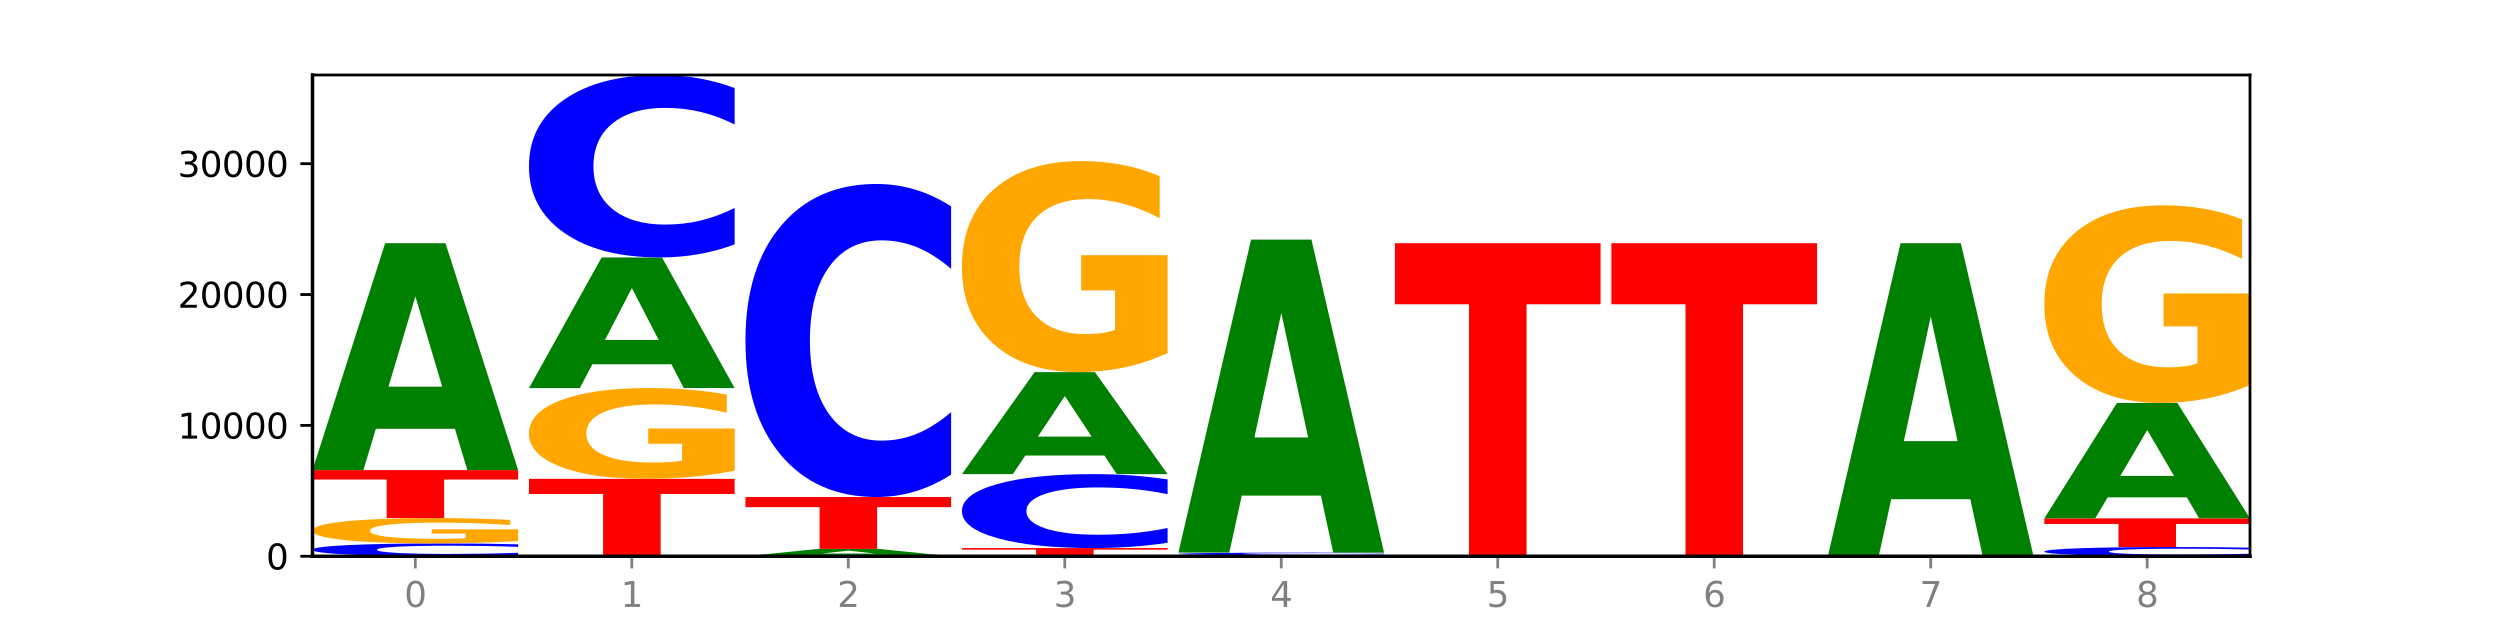
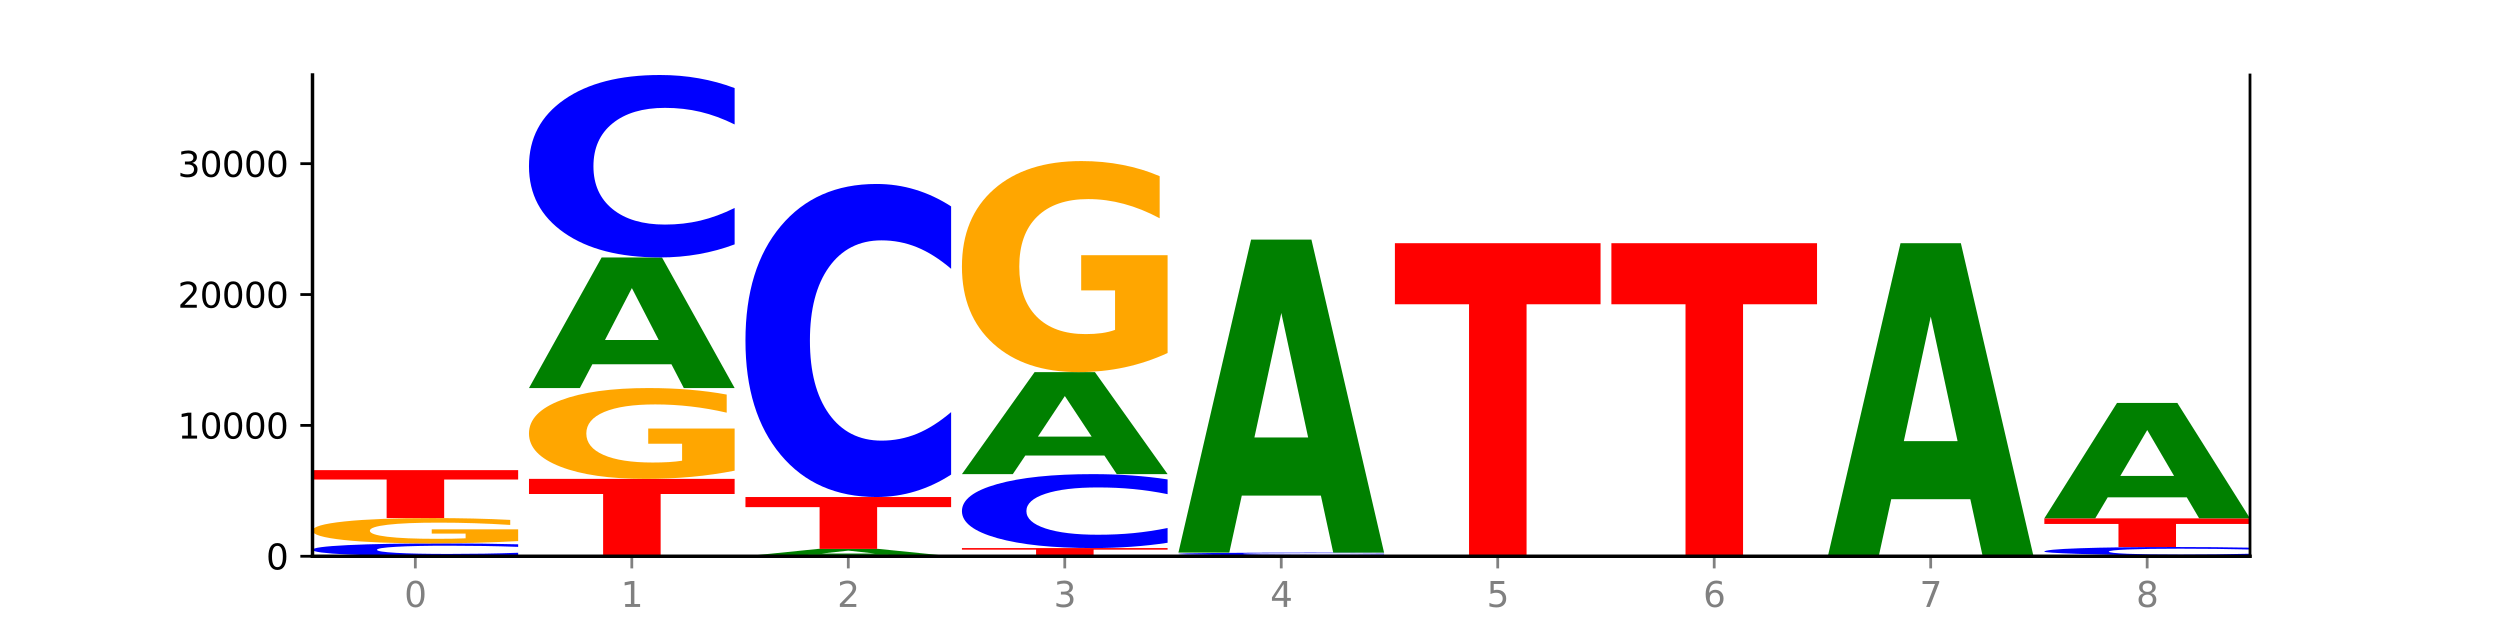
<svg xmlns="http://www.w3.org/2000/svg" xmlns:xlink="http://www.w3.org/1999/xlink" width="720pt" height="180pt" viewBox="0 0 720 180" version="1.1">
  <defs>
    <style type="text/css">*{stroke-linejoin: round; stroke-linecap: butt}</style>
  </defs>
  <g id="figure_1">
    <g id="patch_1">
-       <path d="M 0 180  L 720 180  L 720 0  L 0 0  z " style="fill: #ffffff" />
-     </g>
+       </g>
    <g id="axes_1">
      <g id="patch_2">
        <path d="M 90 160.2  L 648 160.2  L 648 21.6  L 90 21.6  z " style="fill: #ffffff" />
      </g>
      <g id="line2d_1">
        <path d="M 90 160.2  L 648 160.2  " clip-path="url(#pb7470c4e04)" style="fill: none; stroke: #000000; stroke-width: 0.5; stroke-linecap: square" />
      </g>
      <g id="patch_3">
        <path d="M 149.229 159.934  Q 144.275 160.066 138.917 160.133  Q 133.56 160.2 127.725 160.2  Q 110.325 160.2 100.163 159.701  Q 90 159.202 90 158.349  Q 90 157.492 100.163 156.994  Q 110.325 156.495 127.725 156.495  Q 133.56 156.495 138.917 156.563  Q 144.275 156.629 149.229 156.761  L 149.229 157.499  Q 144.23 157.325 139.38 157.244  Q 134.53 157.163 129.173 157.163  Q 119.562 157.163 114.056 157.479  Q 108.564 157.794 108.564 158.349  Q 108.564 158.901 114.056 159.217  Q 119.562 159.533 129.173 159.533  Q 134.53 159.533 139.38 159.452  Q 144.23 159.37 149.229 159.195  L 149.229 159.934  z " clip-path="url(#pb7470c4e04)" style="fill: #0000ff" />
      </g>
      <g id="patch_4">
        <path d="M 149.229 155.836  Q 143.256 156.166 136.831 156.331  Q 130.406 156.495 123.557 156.495  Q 108.079 156.495 99.04 155.514  Q 90 154.532 90 152.853  Q 90 151.155 99.199 150.181  Q 108.411 149.207 124.433 149.207  Q 130.605 149.207 136.26 149.339  Q 141.928 149.47 146.946 149.729  L 146.946 151.182  Q 141.769 150.849 136.645 150.685  Q 131.521 150.519 126.371 150.519  Q 116.84 150.519 111.677 151.125  Q 106.513 151.728 106.513 152.853  Q 106.513 153.967 111.491 154.576  Q 116.469 155.182 125.628 155.182  Q 128.123 155.182 130.26 155.148  Q 132.397 155.112 134.097 155.036  L 134.097 153.672  L 124.34 153.672  L 124.34 152.457  L 149.229 152.457  L 149.229 155.836  z " clip-path="url(#pb7470c4e04)" style="fill: #ffa600" />
      </g>
      <g id="patch_5">
        <path d="M 90 135.405  L 149.229 135.405  L 149.229 138.097  L 127.92 138.097  L 127.92 149.207  L 111.35 149.207  L 111.35 138.097  L 90 138.097  L 90 135.405  z " clip-path="url(#pb7470c4e04)" style="fill: #ff0000" />
      </g>
      <g id="patch_6">
-         <path d="M 131.028 123.498  L 108.249 123.498  L 104.653 135.405  L 90 135.405  L 110.926 70.04  L 128.303 70.04  L 149.229 135.405  L 134.588 135.405  L 131.028 123.498  z M 111.882 111.366  L 127.359 111.366  L 119.633 85.366  L 111.882 111.366  z " clip-path="url(#pb7470c4e04)" style="fill: #008000" />
-       </g>
+         </g>
      <g id="patch_7">
        <path d="M 152.346 137.919  L 211.575 137.919  L 211.575 142.264  L 190.267 142.264  L 190.267 160.2  L 173.696 160.2  L 173.696 142.264  L 152.346 142.264  L 152.346 137.919  z " clip-path="url(#pb7470c4e04)" style="fill: #ff0000" />
      </g>
      <g id="patch_8">
        <path d="M 211.575 135.552  Q 205.602 136.736 199.177 137.33  Q 192.753 137.919 185.903 137.919  Q 170.426 137.919 161.386 134.396  Q 152.346 130.873 152.346 124.848  Q 152.346 118.752 161.545 115.256  Q 170.758 111.76 186.779 111.76  Q 192.952 111.76 198.607 112.236  Q 204.275 112.706 209.292 113.635  L 209.292 118.85  Q 204.115 117.655 198.992 117.066  Q 193.868 116.472 188.717 116.472  Q 179.187 116.472 174.023 118.644  Q 168.859 120.811 168.859 124.848  Q 168.859 128.846 173.837 131.029  Q 178.815 133.207 187.974 133.207  Q 190.47 133.207 192.607 133.083  Q 194.744 132.953 196.443 132.683  L 196.443 127.787  L 186.686 127.787  L 186.686 123.427  L 211.575 123.427  L 211.575 135.552  z " clip-path="url(#pb7470c4e04)" style="fill: #ffa600" />
      </g>
      <g id="patch_9">
        <path d="M 193.374 104.908  L 170.596 104.908  L 166.999 111.76  L 152.346 111.76  L 173.272 74.144  L 190.65 74.144  L 211.575 111.76  L 196.935 111.76  L 193.374 104.908  z M 174.229 97.926  L 189.705 97.926  L 181.979 82.964  L 174.229 97.926  z " clip-path="url(#pb7470c4e04)" style="fill: #008000" />
      </g>
      <g id="patch_10">
        <path d="M 211.575 70.378  Q 206.621 72.245 201.264 73.189  Q 195.906 74.144 190.071 74.144  Q 172.671 74.144 162.509 67.067  Q 152.346 59.991 152.346 47.888  Q 152.346 35.743 162.509 28.677  Q 172.671 21.6 190.071 21.6  Q 195.906 21.6 201.264 22.555  Q 206.621 23.499 211.575 25.366  L 211.575 35.84  Q 206.576 33.366 201.726 32.215  Q 196.876 31.065 191.519 31.065  Q 181.909 31.065 176.402 35.547  Q 170.91 40.019 170.91 47.888  Q 170.91 55.725 176.402 60.208  Q 181.909 64.679 191.519 64.679  Q 196.876 64.679 201.726 63.529  Q 206.576 62.368 211.575 59.893  L 211.575 70.378  z " clip-path="url(#pb7470c4e04)" style="fill: #0000ff" />
      </g>
      <g id="patch_11">
        <path d="M 255.721 159.814  L 232.942 159.814  L 229.346 160.2  L 214.693 160.2  L 235.618 158.082  L 252.996 158.082  L 273.922 160.2  L 259.281 160.2  L 255.721 159.814  z M 236.575 159.421  L 252.051 159.421  L 244.325 158.579  L 236.575 159.421  z " clip-path="url(#pb7470c4e04)" style="fill: #008000" />
      </g>
      <g id="patch_12">
        <path d="M 214.693 143.143  L 273.922 143.143  L 273.922 146.056  L 252.613 146.056  L 252.613 158.082  L 236.043 158.082  L 236.043 146.056  L 214.693 146.056  L 214.693 143.143  z " clip-path="url(#pb7470c4e04)" style="fill: #ff0000" />
      </g>
      <g id="patch_13">
        <path d="M 273.922 136.68  Q 268.967 139.883 263.61 141.504  Q 258.253 143.143 252.418 143.143  Q 235.018 143.143 224.855 131  Q 214.693 118.857 214.693 98.09  Q 214.693 77.25 224.855 65.126  Q 235.018 52.982 252.418 52.982  Q 258.253 52.982 263.61 54.621  Q 268.967 56.242 273.922 59.445  L 273.922 77.418  Q 268.923 73.171 264.073 71.197  Q 259.223 69.223 253.865 69.223  Q 244.255 69.223 238.748 76.915  Q 233.257 84.588 233.257 98.09  Q 233.257 111.537 238.748 119.229  Q 244.255 126.902 253.865 126.902  Q 259.223 126.902 264.073 124.928  Q 268.923 122.935 273.922 118.689  L 273.922 136.68  z " clip-path="url(#pb7470c4e04)" style="fill: #0000ff" />
      </g>
      <g id="patch_14">
        <path d="M 277.039 157.841  L 336.268 157.841  L 336.268 158.301  L 314.959 158.301  L 314.959 160.2  L 298.389 160.2  L 298.389 158.301  L 277.039 158.301  L 277.039 157.841  z " clip-path="url(#pb7470c4e04)" style="fill: #ff0000" />
      </g>
      <g id="patch_15">
        <path d="M 336.268 156.314  Q 331.314 157.071 325.956 157.454  Q 320.599 157.841 314.764 157.841  Q 297.364 157.841 287.202 154.973  Q 277.039 152.105 277.039 147.201  Q 277.039 142.279 287.202 139.415  Q 297.364 136.547 314.764 136.547  Q 320.599 136.547 325.956 136.934  Q 331.314 137.317 336.268 138.074  L 336.268 142.318  Q 331.269 141.315 326.419 140.849  Q 321.569 140.383 316.212 140.383  Q 306.601 140.383 301.095 142.199  Q 295.603 144.012 295.603 147.201  Q 295.603 150.376 301.095 152.193  Q 306.601 154.005 316.212 154.005  Q 321.569 154.005 326.419 153.539  Q 331.269 153.068 336.268 152.065  L 336.268 156.314  z " clip-path="url(#pb7470c4e04)" style="fill: #0000ff" />
      </g>
      <g id="patch_16">
        <path d="M 318.067 131.196  L 295.289 131.196  L 291.692 136.547  L 277.039 136.547  L 297.965 107.17  L 315.342 107.17  L 336.268 136.547  L 321.627 136.547  L 318.067 131.196  z M 298.922 125.743  L 314.398 125.743  L 306.672 114.058  L 298.922 125.743  z " clip-path="url(#pb7470c4e04)" style="fill: #008000" />
      </g>
      <g id="patch_17">
        <path d="M 336.268 101.67  Q 330.295 104.42 323.87 105.801  Q 317.445 107.17 310.596 107.17  Q 295.118 107.17 286.079 98.983  Q 277.039 90.797 277.039 76.797  Q 277.039 62.634 286.238 54.511  Q 295.45 46.387 311.472 46.387  Q 317.645 46.387 323.299 47.492  Q 328.967 48.584 333.985 50.744  L 333.985 62.86  Q 328.808 60.086 323.684 58.717  Q 318.561 57.336 313.41 57.336  Q 303.879 57.336 298.716 62.383  Q 293.552 67.418 293.552 76.797  Q 293.552 86.089 298.53 91.161  Q 303.508 96.221 312.667 96.221  Q 315.162 96.221 317.299 95.932  Q 319.437 95.631 321.136 95.003  L 321.136 83.628  L 311.379 83.628  L 311.379 73.495  L 336.268 73.495  L 336.268 101.67  z " clip-path="url(#pb7470c4e04)" style="fill: #ffa600" />
      </g>
      <g id="patch_18">
-         <path d="M 339.385 159.921  L 398.615 159.921  L 398.615 159.976  L 377.306 159.976  L 377.306 160.2  L 360.735 160.2  L 360.735 159.976  L 339.385 159.976  L 339.385 159.921  z " clip-path="url(#pb7470c4e04)" style="fill: #ff0000" />
-       </g>
+         </g>
      <g id="patch_19">
        <path d="M 398.615 159.866  Q 393.66 159.893 388.303 159.907  Q 382.945 159.921 377.111 159.921  Q 359.71 159.921 349.548 159.818  Q 339.385 159.715 339.385 159.539  Q 339.385 159.362 349.548 159.259  Q 359.71 159.156 377.111 159.156  Q 382.945 159.156 388.303 159.17  Q 393.66 159.184 398.615 159.211  L 398.615 159.363  Q 393.615 159.327 388.765 159.311  Q 383.915 159.294 378.558 159.294  Q 368.948 159.294 363.441 159.359  Q 357.95 159.424 357.95 159.539  Q 357.95 159.653 363.441 159.718  Q 368.948 159.783 378.558 159.783  Q 383.915 159.783 388.765 159.767  Q 393.615 159.75 398.615 159.714  L 398.615 159.866  z " clip-path="url(#pb7470c4e04)" style="fill: #0000ff" />
      </g>
      <g id="patch_20">
        <path d="M 380.413 142.732  L 357.635 142.732  L 354.038 159.156  L 339.385 159.156  L 360.311 68.996  L 377.689 68.996  L 398.615 159.156  L 383.974 159.156  L 380.413 142.732  z M 361.268 125.998  L 376.744 125.998  L 369.018 90.135  L 361.268 125.998  z " clip-path="url(#pb7470c4e04)" style="fill: #008000" />
      </g>
      <g id="patch_21">
        <path d="M 401.732 70.04  L 460.961 70.04  L 460.961 87.624  L 439.652 87.624  L 439.652 160.2  L 423.082 160.2  L 423.082 87.624  L 401.732 87.624  L 401.732 70.04  z " clip-path="url(#pb7470c4e04)" style="fill: #ff0000" />
      </g>
      <g id="patch_22">
        <path d="M 464.078 70.04  L 523.307 70.04  L 523.307 87.624  L 501.999 87.624  L 501.999 160.2  L 485.428 160.2  L 485.428 87.624  L 464.078 87.624  L 464.078 70.04  z " clip-path="url(#pb7470c4e04)" style="fill: #ff0000" />
      </g>
      <g id="patch_23">
        <path d="M 567.453 143.776  L 544.674 143.776  L 541.077 160.2  L 526.425 160.2  L 547.35 70.04  L 564.728 70.04  L 585.654 160.2  L 571.013 160.2  L 567.453 143.776  z M 548.307 127.042  L 563.783 127.042  L 556.057 91.179  L 548.307 127.042  z " clip-path="url(#pb7470c4e04)" style="fill: #008000" />
      </g>
      <g id="patch_24">
-         <path d="M 648 160.009  Q 643.046 160.104 637.688 160.152  Q 632.331 160.2 626.496 160.2  Q 609.096 160.2 598.933 159.842  Q 588.771 159.483 588.771 158.87  Q 588.771 158.255 598.933 157.898  Q 609.096 157.539 626.496 157.539  Q 632.331 157.539 637.688 157.588  Q 643.046 157.635 648 157.73  L 648 158.26  Q 643.001 158.135 638.151 158.077  Q 633.301 158.019 627.944 158.019  Q 618.333 158.019 612.827 158.246  Q 607.335 158.472 607.335 158.87  Q 607.335 159.267 612.827 159.494  Q 618.333 159.721 627.944 159.721  Q 633.301 159.721 638.151 159.662  Q 643.001 159.604 648 159.478  L 648 160.009  z " clip-path="url(#pb7470c4e04)" style="fill: #0000ff" />
+         <path d="M 648 160.009  Q 643.046 160.104 637.688 160.152  Q 632.331 160.2 626.496 160.2  Q 588.771 159.483 588.771 158.87  Q 588.771 158.255 598.933 157.898  Q 609.096 157.539 626.496 157.539  Q 632.331 157.539 637.688 157.588  Q 643.046 157.635 648 157.73  L 648 158.26  Q 643.001 158.135 638.151 158.077  Q 633.301 158.019 627.944 158.019  Q 618.333 158.019 612.827 158.246  Q 607.335 158.472 607.335 158.87  Q 607.335 159.267 612.827 159.494  Q 618.333 159.721 627.944 159.721  Q 633.301 159.721 638.151 159.662  Q 643.001 159.604 648 159.478  L 648 160.009  z " clip-path="url(#pb7470c4e04)" style="fill: #0000ff" />
      </g>
      <g id="patch_25">
        <path d="M 588.771 149.289  L 648 149.289  L 648 150.898  L 626.691 150.898  L 626.691 157.539  L 610.121 157.539  L 610.121 150.898  L 588.771 150.898  L 588.771 149.289  z " clip-path="url(#pb7470c4e04)" style="fill: #ff0000" />
      </g>
      <g id="patch_26">
        <path d="M 629.799 143.234  L 607.02 143.234  L 603.424 149.289  L 588.771 149.289  L 609.697 116.049  L 627.074 116.049  L 648 149.289  L 633.359 149.289  L 629.799 143.234  z M 610.653 137.065  L 626.13 137.065  L 618.404 123.843  L 610.653 137.065  z " clip-path="url(#pb7470c4e04)" style="fill: #008000" />
      </g>
      <g id="patch_27">
-         <path d="M 648 110.899  Q 642.027 113.474 635.602 114.767  Q 629.177 116.049 622.328 116.049  Q 606.85 116.049 597.811 108.383  Q 588.771 100.717 588.771 87.607  Q 588.771 74.344 597.97 66.737  Q 607.182 59.129 623.204 59.129  Q 629.376 59.129 635.031 60.164  Q 640.699 61.187 645.717 63.209  L 645.717 74.556  Q 640.54 71.957 635.416 70.676  Q 630.292 69.382 625.142 69.382  Q 615.611 69.382 610.448 74.109  Q 605.284 78.824 605.284 87.607  Q 605.284 96.308 610.262 101.058  Q 615.24 105.796 624.399 105.796  Q 626.894 105.796 629.031 105.526  Q 631.168 105.244 632.868 104.656  L 632.868 94.003  L 623.111 94.003  L 623.111 84.514  L 648 84.514  L 648 110.899  z " clip-path="url(#pb7470c4e04)" style="fill: #ffa600" />
-       </g>
+         </g>
      <g id="matplotlib.axis_1">
        <g id="xtick_1">
          <g id="line2d_2">
            <defs>
              <path id="m4a53fb6aeb" d="M 0 0  L 0 3.5  " style="stroke: #808080; stroke-width: 0.8" />
            </defs>
            <g>
              <use xlink:href="#m4a53fb6aeb" x="119.615" y="160.2" style="fill: #808080; stroke: #808080; stroke-width: 0.8" />
            </g>
          </g>
          <g id="text_1">
            <g style="fill: #808080" transform="translate(116.433 174.798) scale(0.1 -0.1)">
              <defs>
                <path id="DejaVuSans-30" d="M 2034 4250  Q 1547 4250 1301 3770  Q 1056 3291 1056 2328  Q 1056 1369 1301 889  Q 1547 409 2034 409  Q 2525 409 2770 889  Q 3016 1369 3016 2328  Q 3016 3291 2770 3770  Q 2525 4250 2034 4250  z M 2034 4750  Q 2819 4750 3233 4129  Q 3647 3509 3647 2328  Q 3647 1150 3233 529  Q 2819 -91 2034 -91  Q 1250 -91 836 529  Q 422 1150 422 2328  Q 422 3509 836 4129  Q 1250 4750 2034 4750  z " transform="scale(0.016)" />
              </defs>
              <use xlink:href="#DejaVuSans-30" />
            </g>
          </g>
        </g>
        <g id="xtick_2">
          <g id="line2d_3">
            <g>
              <use xlink:href="#m4a53fb6aeb" x="181.961" y="160.2" style="fill: #808080; stroke: #808080; stroke-width: 0.8" />
            </g>
          </g>
          <g id="text_2">
            <g style="fill: #808080" transform="translate(178.78 174.798) scale(0.1 -0.1)">
              <defs>
                <path id="DejaVuSans-31" d="M 794 531  L 1825 531  L 1825 4091  L 703 3866  L 703 4441  L 1819 4666  L 2450 4666  L 2450 531  L 3481 531  L 3481 0  L 794 0  L 794 531  z " transform="scale(0.016)" />
              </defs>
              <use xlink:href="#DejaVuSans-31" />
            </g>
          </g>
        </g>
        <g id="xtick_3">
          <g id="line2d_4">
            <g>
              <use xlink:href="#m4a53fb6aeb" x="244.307" y="160.2" style="fill: #808080; stroke: #808080; stroke-width: 0.8" />
            </g>
          </g>
          <g id="text_3">
            <g style="fill: #808080" transform="translate(241.126 174.798) scale(0.1 -0.1)">
              <defs>
                <path id="DejaVuSans-32" d="M 1228 531  L 3431 531  L 3431 0  L 469 0  L 469 531  Q 828 903 1448 1529  Q 2069 2156 2228 2338  Q 2531 2678 2651 2914  Q 2772 3150 2772 3378  Q 2772 3750 2511 3984  Q 2250 4219 1831 4219  Q 1534 4219 1204 4116  Q 875 4013 500 3803  L 500 4441  Q 881 4594 1212 4672  Q 1544 4750 1819 4750  Q 2544 4750 2975 4387  Q 3406 4025 3406 3419  Q 3406 3131 3298 2873  Q 3191 2616 2906 2266  Q 2828 2175 2409 1742  Q 1991 1309 1228 531  z " transform="scale(0.016)" />
              </defs>
              <use xlink:href="#DejaVuSans-32" />
            </g>
          </g>
        </g>
        <g id="xtick_4">
          <g id="line2d_5">
            <g>
              <use xlink:href="#m4a53fb6aeb" x="306.654" y="160.2" style="fill: #808080; stroke: #808080; stroke-width: 0.8" />
            </g>
          </g>
          <g id="text_4">
            <g style="fill: #808080" transform="translate(303.472 174.798) scale(0.1 -0.1)">
              <defs>
                <path id="DejaVuSans-33" d="M 2597 2516  Q 3050 2419 3304 2112  Q 3559 1806 3559 1356  Q 3559 666 3084 287  Q 2609 -91 1734 -91  Q 1441 -91 1130 -33  Q 819 25 488 141  L 488 750  Q 750 597 1062 519  Q 1375 441 1716 441  Q 2309 441 2620 675  Q 2931 909 2931 1356  Q 2931 1769 2642 2001  Q 2353 2234 1838 2234  L 1294 2234  L 1294 2753  L 1863 2753  Q 2328 2753 2575 2939  Q 2822 3125 2822 3475  Q 2822 3834 2567 4026  Q 2313 4219 1838 4219  Q 1578 4219 1281 4162  Q 984 4106 628 3988  L 628 4550  Q 988 4650 1302 4700  Q 1616 4750 1894 4750  Q 2613 4750 3031 4423  Q 3450 4097 3450 3541  Q 3450 3153 3228 2886  Q 3006 2619 2597 2516  z " transform="scale(0.016)" />
              </defs>
              <use xlink:href="#DejaVuSans-33" />
            </g>
          </g>
        </g>
        <g id="xtick_5">
          <g id="line2d_6">
            <g>
              <use xlink:href="#m4a53fb6aeb" x="369" y="160.2" style="fill: #808080; stroke: #808080; stroke-width: 0.8" />
            </g>
          </g>
          <g id="text_5">
            <g style="fill: #808080" transform="translate(365.819 174.798) scale(0.1 -0.1)">
              <defs>
                <path id="DejaVuSans-34" d="M 2419 4116  L 825 1625  L 2419 1625  L 2419 4116  z M 2253 4666  L 3047 4666  L 3047 1625  L 3713 1625  L 3713 1100  L 3047 1100  L 3047 0  L 2419 0  L 2419 1100  L 313 1100  L 313 1709  L 2253 4666  z " transform="scale(0.016)" />
              </defs>
              <use xlink:href="#DejaVuSans-34" />
            </g>
          </g>
        </g>
        <g id="xtick_6">
          <g id="line2d_7">
            <g>
              <use xlink:href="#m4a53fb6aeb" x="431.346" y="160.2" style="fill: #808080; stroke: #808080; stroke-width: 0.8" />
            </g>
          </g>
          <g id="text_6">
            <g style="fill: #808080" transform="translate(428.165 174.798) scale(0.1 -0.1)">
              <defs>
                <path id="DejaVuSans-35" d="M 691 4666  L 3169 4666  L 3169 4134  L 1269 4134  L 1269 2991  Q 1406 3038 1543 3061  Q 1681 3084 1819 3084  Q 2600 3084 3056 2656  Q 3513 2228 3513 1497  Q 3513 744 3044 326  Q 2575 -91 1722 -91  Q 1428 -91 1123 -41  Q 819 9 494 109  L 494 744  Q 775 591 1075 516  Q 1375 441 1709 441  Q 2250 441 2565 725  Q 2881 1009 2881 1497  Q 2881 1984 2565 2268  Q 2250 2553 1709 2553  Q 1456 2553 1204 2497  Q 953 2441 691 2322  L 691 4666  z " transform="scale(0.016)" />
              </defs>
              <use xlink:href="#DejaVuSans-35" />
            </g>
          </g>
        </g>
        <g id="xtick_7">
          <g id="line2d_8">
            <g>
              <use xlink:href="#m4a53fb6aeb" x="493.693" y="160.2" style="fill: #808080; stroke: #808080; stroke-width: 0.8" />
            </g>
          </g>
          <g id="text_7">
            <g style="fill: #808080" transform="translate(490.511 174.798) scale(0.1 -0.1)">
              <defs>
                <path id="DejaVuSans-36" d="M 2113 2584  Q 1688 2584 1439 2293  Q 1191 2003 1191 1497  Q 1191 994 1439 701  Q 1688 409 2113 409  Q 2538 409 2786 701  Q 3034 994 3034 1497  Q 3034 2003 2786 2293  Q 2538 2584 2113 2584  z M 3366 4563  L 3366 3988  Q 3128 4100 2886 4159  Q 2644 4219 2406 4219  Q 1781 4219 1451 3797  Q 1122 3375 1075 2522  Q 1259 2794 1537 2939  Q 1816 3084 2150 3084  Q 2853 3084 3261 2657  Q 3669 2231 3669 1497  Q 3669 778 3244 343  Q 2819 -91 2113 -91  Q 1303 -91 875 529  Q 447 1150 447 2328  Q 447 3434 972 4092  Q 1497 4750 2381 4750  Q 2619 4750 2861 4703  Q 3103 4656 3366 4563  z " transform="scale(0.016)" />
              </defs>
              <use xlink:href="#DejaVuSans-36" />
            </g>
          </g>
        </g>
        <g id="xtick_8">
          <g id="line2d_9">
            <g>
              <use xlink:href="#m4a53fb6aeb" x="556.039" y="160.2" style="fill: #808080; stroke: #808080; stroke-width: 0.8" />
            </g>
          </g>
          <g id="text_8">
            <g style="fill: #808080" transform="translate(552.858 174.798) scale(0.1 -0.1)">
              <defs>
                <path id="DejaVuSans-37" d="M 525 4666  L 3525 4666  L 3525 4397  L 1831 0  L 1172 0  L 2766 4134  L 525 4134  L 525 4666  z " transform="scale(0.016)" />
              </defs>
              <use xlink:href="#DejaVuSans-37" />
            </g>
          </g>
        </g>
        <g id="xtick_9">
          <g id="line2d_10">
            <g>
              <use xlink:href="#m4a53fb6aeb" x="618.385" y="160.2" style="fill: #808080; stroke: #808080; stroke-width: 0.8" />
            </g>
          </g>
          <g id="text_9">
            <g style="fill: #808080" transform="translate(615.204 174.798) scale(0.1 -0.1)">
              <defs>
                <path id="DejaVuSans-38" d="M 2034 2216  Q 1584 2216 1326 1975  Q 1069 1734 1069 1313  Q 1069 891 1326 650  Q 1584 409 2034 409  Q 2484 409 2743 651  Q 3003 894 3003 1313  Q 3003 1734 2745 1975  Q 2488 2216 2034 2216  z M 1403 2484  Q 997 2584 770 2862  Q 544 3141 544 3541  Q 544 4100 942 4425  Q 1341 4750 2034 4750  Q 2731 4750 3128 4425  Q 3525 4100 3525 3541  Q 3525 3141 3298 2862  Q 3072 2584 2669 2484  Q 3125 2378 3379 2068  Q 3634 1759 3634 1313  Q 3634 634 3220 271  Q 2806 -91 2034 -91  Q 1263 -91 848 271  Q 434 634 434 1313  Q 434 1759 690 2068  Q 947 2378 1403 2484  z M 1172 3481  Q 1172 3119 1398 2916  Q 1625 2713 2034 2713  Q 2441 2713 2670 2916  Q 2900 3119 2900 3481  Q 2900 3844 2670 4047  Q 2441 4250 2034 4250  Q 1625 4250 1398 4047  Q 1172 3844 1172 3481  z " transform="scale(0.016)" />
              </defs>
              <use xlink:href="#DejaVuSans-38" />
            </g>
          </g>
        </g>
      </g>
      <g id="matplotlib.axis_2">
        <g id="ytick_1">
          <g id="line2d_11">
            <defs>
              <path id="mc896c552b9" d="M 0 0  L -3.5 0  " style="stroke: #000000; stroke-width: 0.8" />
            </defs>
            <g>
              <use xlink:href="#mc896c552b9" x="90" y="160.2" style="stroke: #000000; stroke-width: 0.8" />
            </g>
          </g>
          <g id="text_10">
            <g transform="translate(76.638 163.999) scale(0.1 -0.1)">
              <use xlink:href="#DejaVuSans-30" />
            </g>
          </g>
        </g>
        <g id="ytick_2">
          <g id="line2d_12">
            <g>
              <use xlink:href="#mc896c552b9" x="90" y="122.512" style="stroke: #000000; stroke-width: 0.8" />
            </g>
          </g>
          <g id="text_11">
            <g transform="translate(51.188 126.312) scale(0.1 -0.1)">
              <use xlink:href="#DejaVuSans-31" />
              <use xlink:href="#DejaVuSans-30" x="63.623" />
              <use xlink:href="#DejaVuSans-30" x="127.246" />
              <use xlink:href="#DejaVuSans-30" x="190.869" />
              <use xlink:href="#DejaVuSans-30" x="254.492" />
            </g>
          </g>
        </g>
        <g id="ytick_3">
          <g id="line2d_13">
            <g>
              <use xlink:href="#mc896c552b9" x="90" y="84.825" style="stroke: #000000; stroke-width: 0.8" />
            </g>
          </g>
          <g id="text_12">
            <g transform="translate(51.188 88.624) scale(0.1 -0.1)">
              <use xlink:href="#DejaVuSans-32" />
              <use xlink:href="#DejaVuSans-30" x="63.623" />
              <use xlink:href="#DejaVuSans-30" x="127.246" />
              <use xlink:href="#DejaVuSans-30" x="190.869" />
              <use xlink:href="#DejaVuSans-30" x="254.492" />
            </g>
          </g>
        </g>
        <g id="ytick_4">
          <g id="line2d_14">
            <g>
              <use xlink:href="#mc896c552b9" x="90" y="47.137" style="stroke: #000000; stroke-width: 0.8" />
            </g>
          </g>
          <g id="text_13">
            <g transform="translate(51.188 50.936) scale(0.1 -0.1)">
              <use xlink:href="#DejaVuSans-33" />
              <use xlink:href="#DejaVuSans-30" x="63.623" />
              <use xlink:href="#DejaVuSans-30" x="127.246" />
              <use xlink:href="#DejaVuSans-30" x="190.869" />
              <use xlink:href="#DejaVuSans-30" x="254.492" />
            </g>
          </g>
        </g>
      </g>
      <g id="patch_28">
        <path d="M 90 160.2  L 90 21.6  " style="fill: none; stroke: #000000; stroke-linejoin: miter; stroke-linecap: square" />
      </g>
      <g id="patch_29">
        <path d="M 648 160.2  L 648 21.6  " style="fill: none; stroke: #000000; stroke-width: 0.8; stroke-linejoin: miter; stroke-linecap: square" />
      </g>
      <g id="patch_30">
        <path d="M 90 160.2  L 648 160.2  " style="fill: none; stroke: #000000; stroke-linejoin: miter; stroke-linecap: square" />
      </g>
      <g id="patch_31">
-         <path d="M 90 21.6  L 648 21.6  " style="fill: none; stroke: #000000; stroke-width: 0.8; stroke-linejoin: miter; stroke-linecap: square" />
-       </g>
+         </g>
    </g>
  </g>
  <defs>
    <clipPath id="pb7470c4e04">
      <rect x="90" y="21.6" width="558" height="138.6" />
    </clipPath>
  </defs>
</svg>